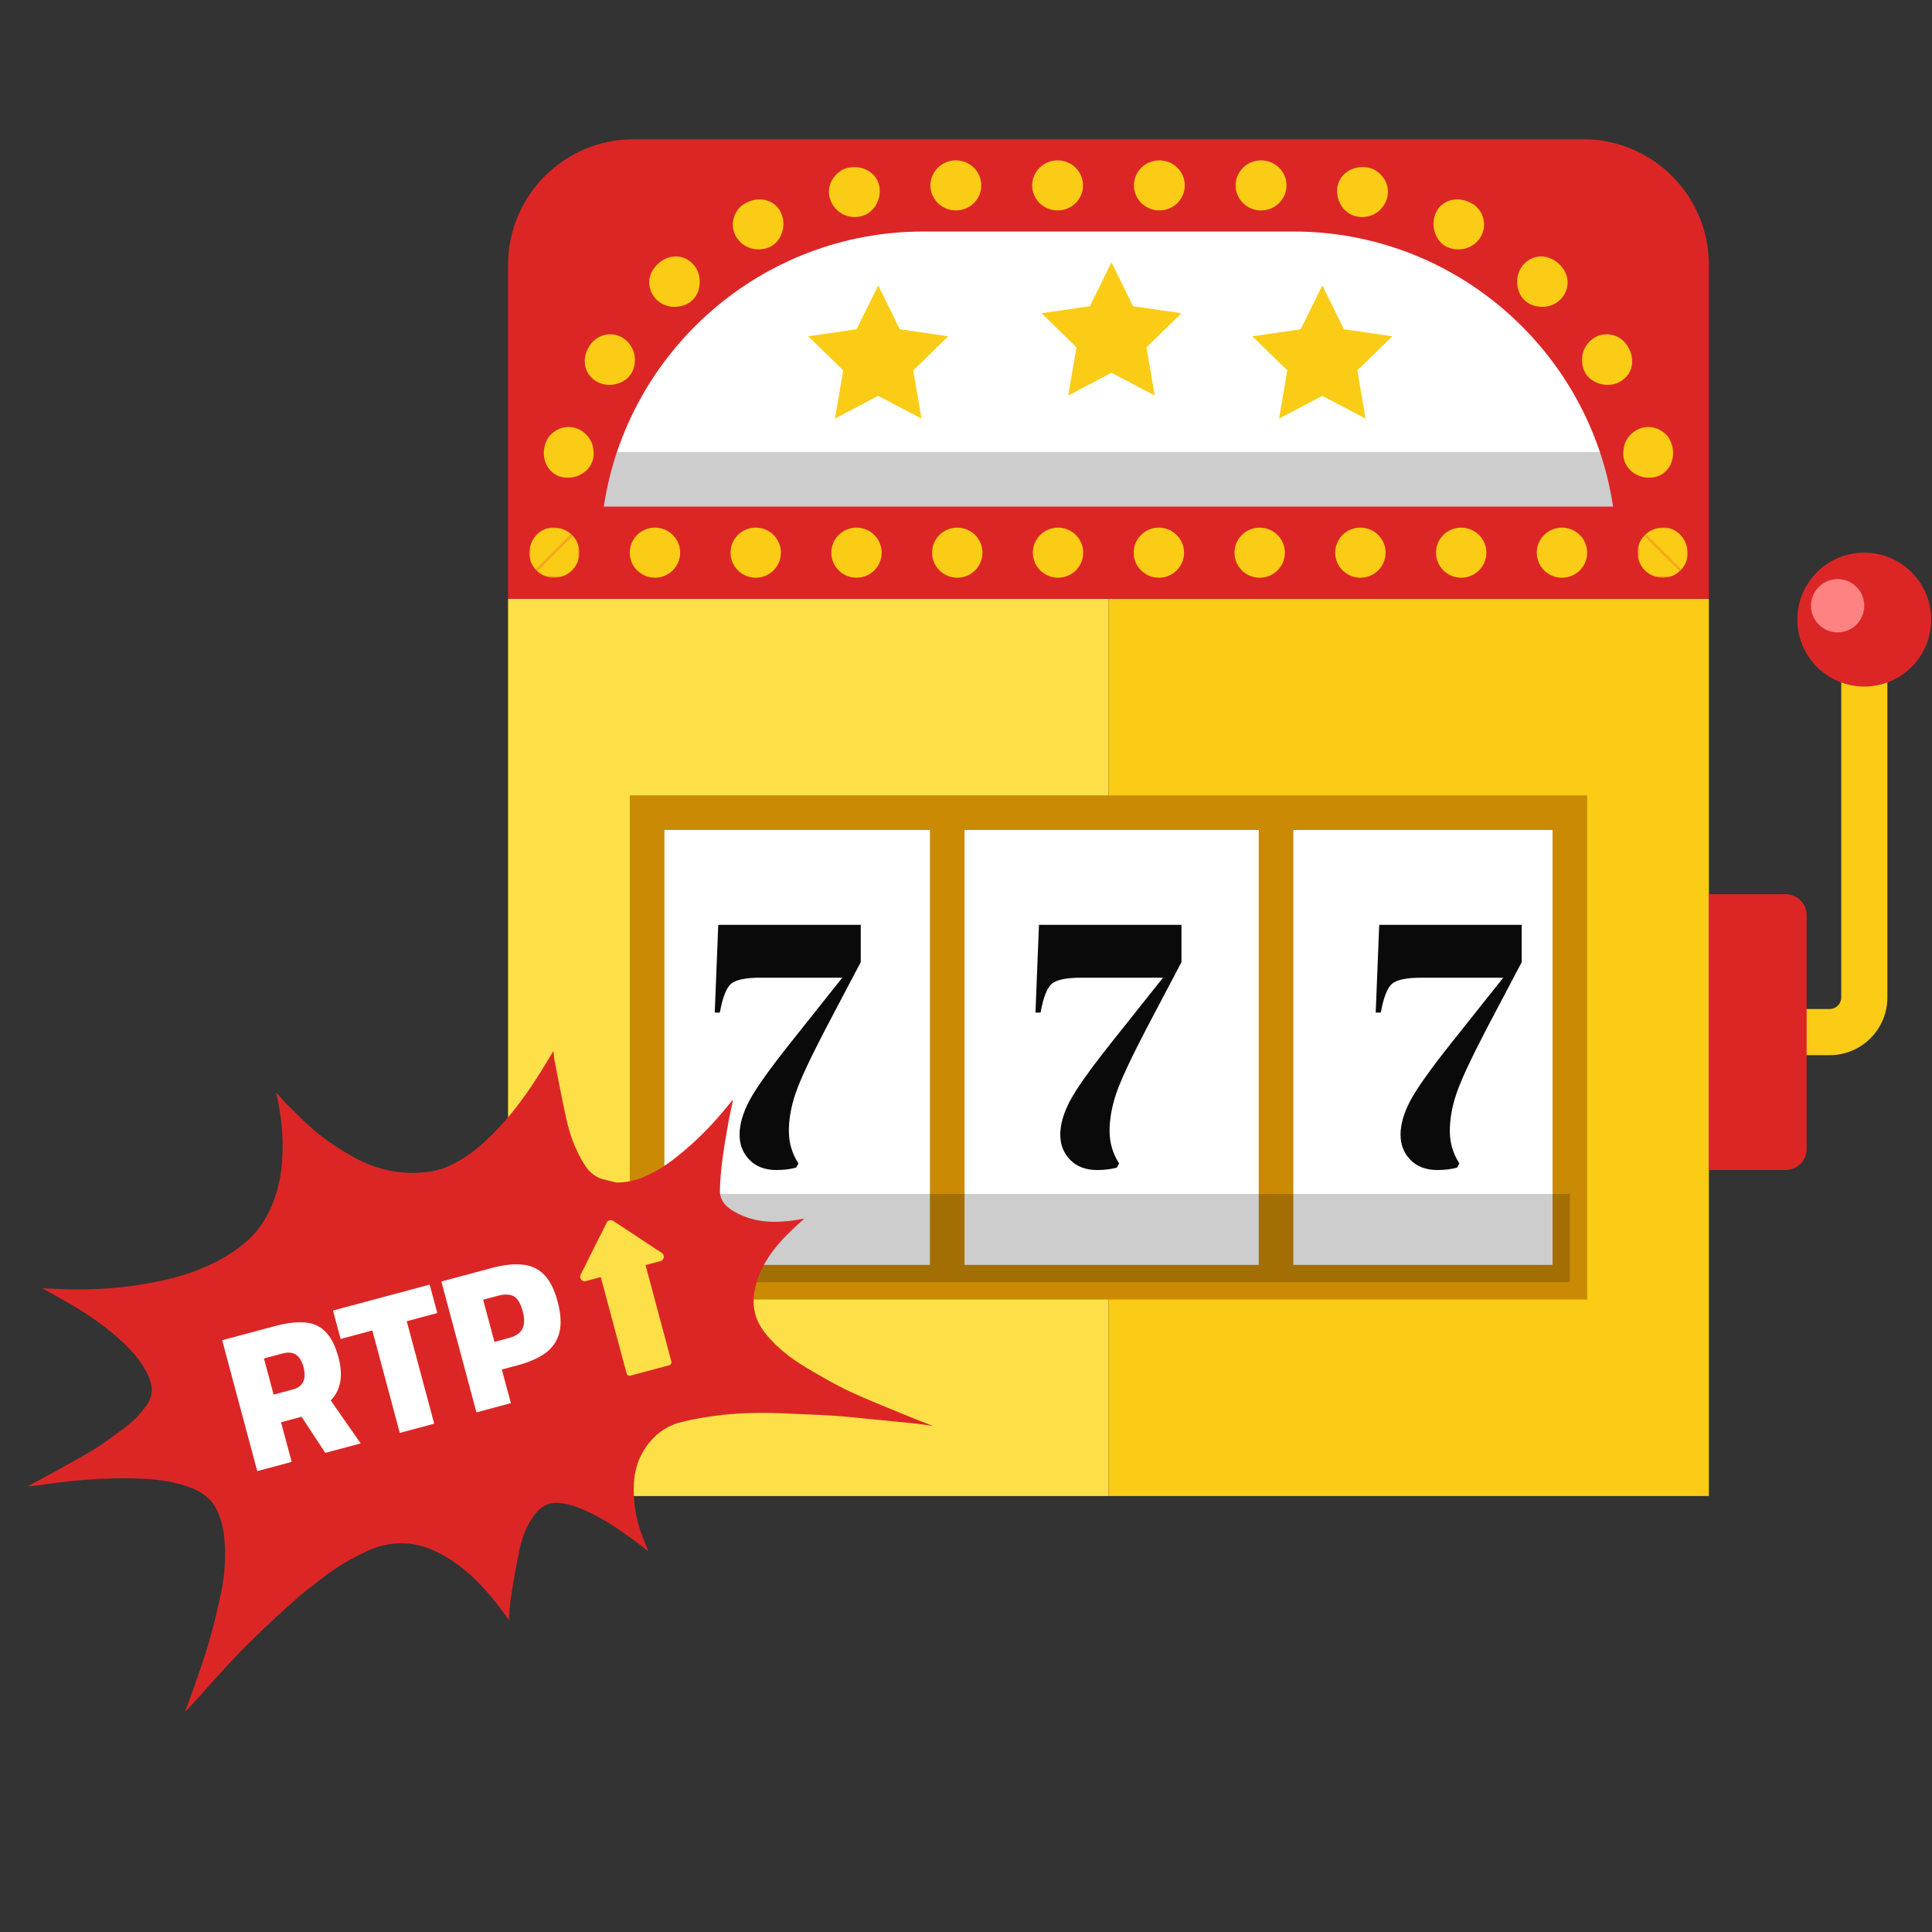
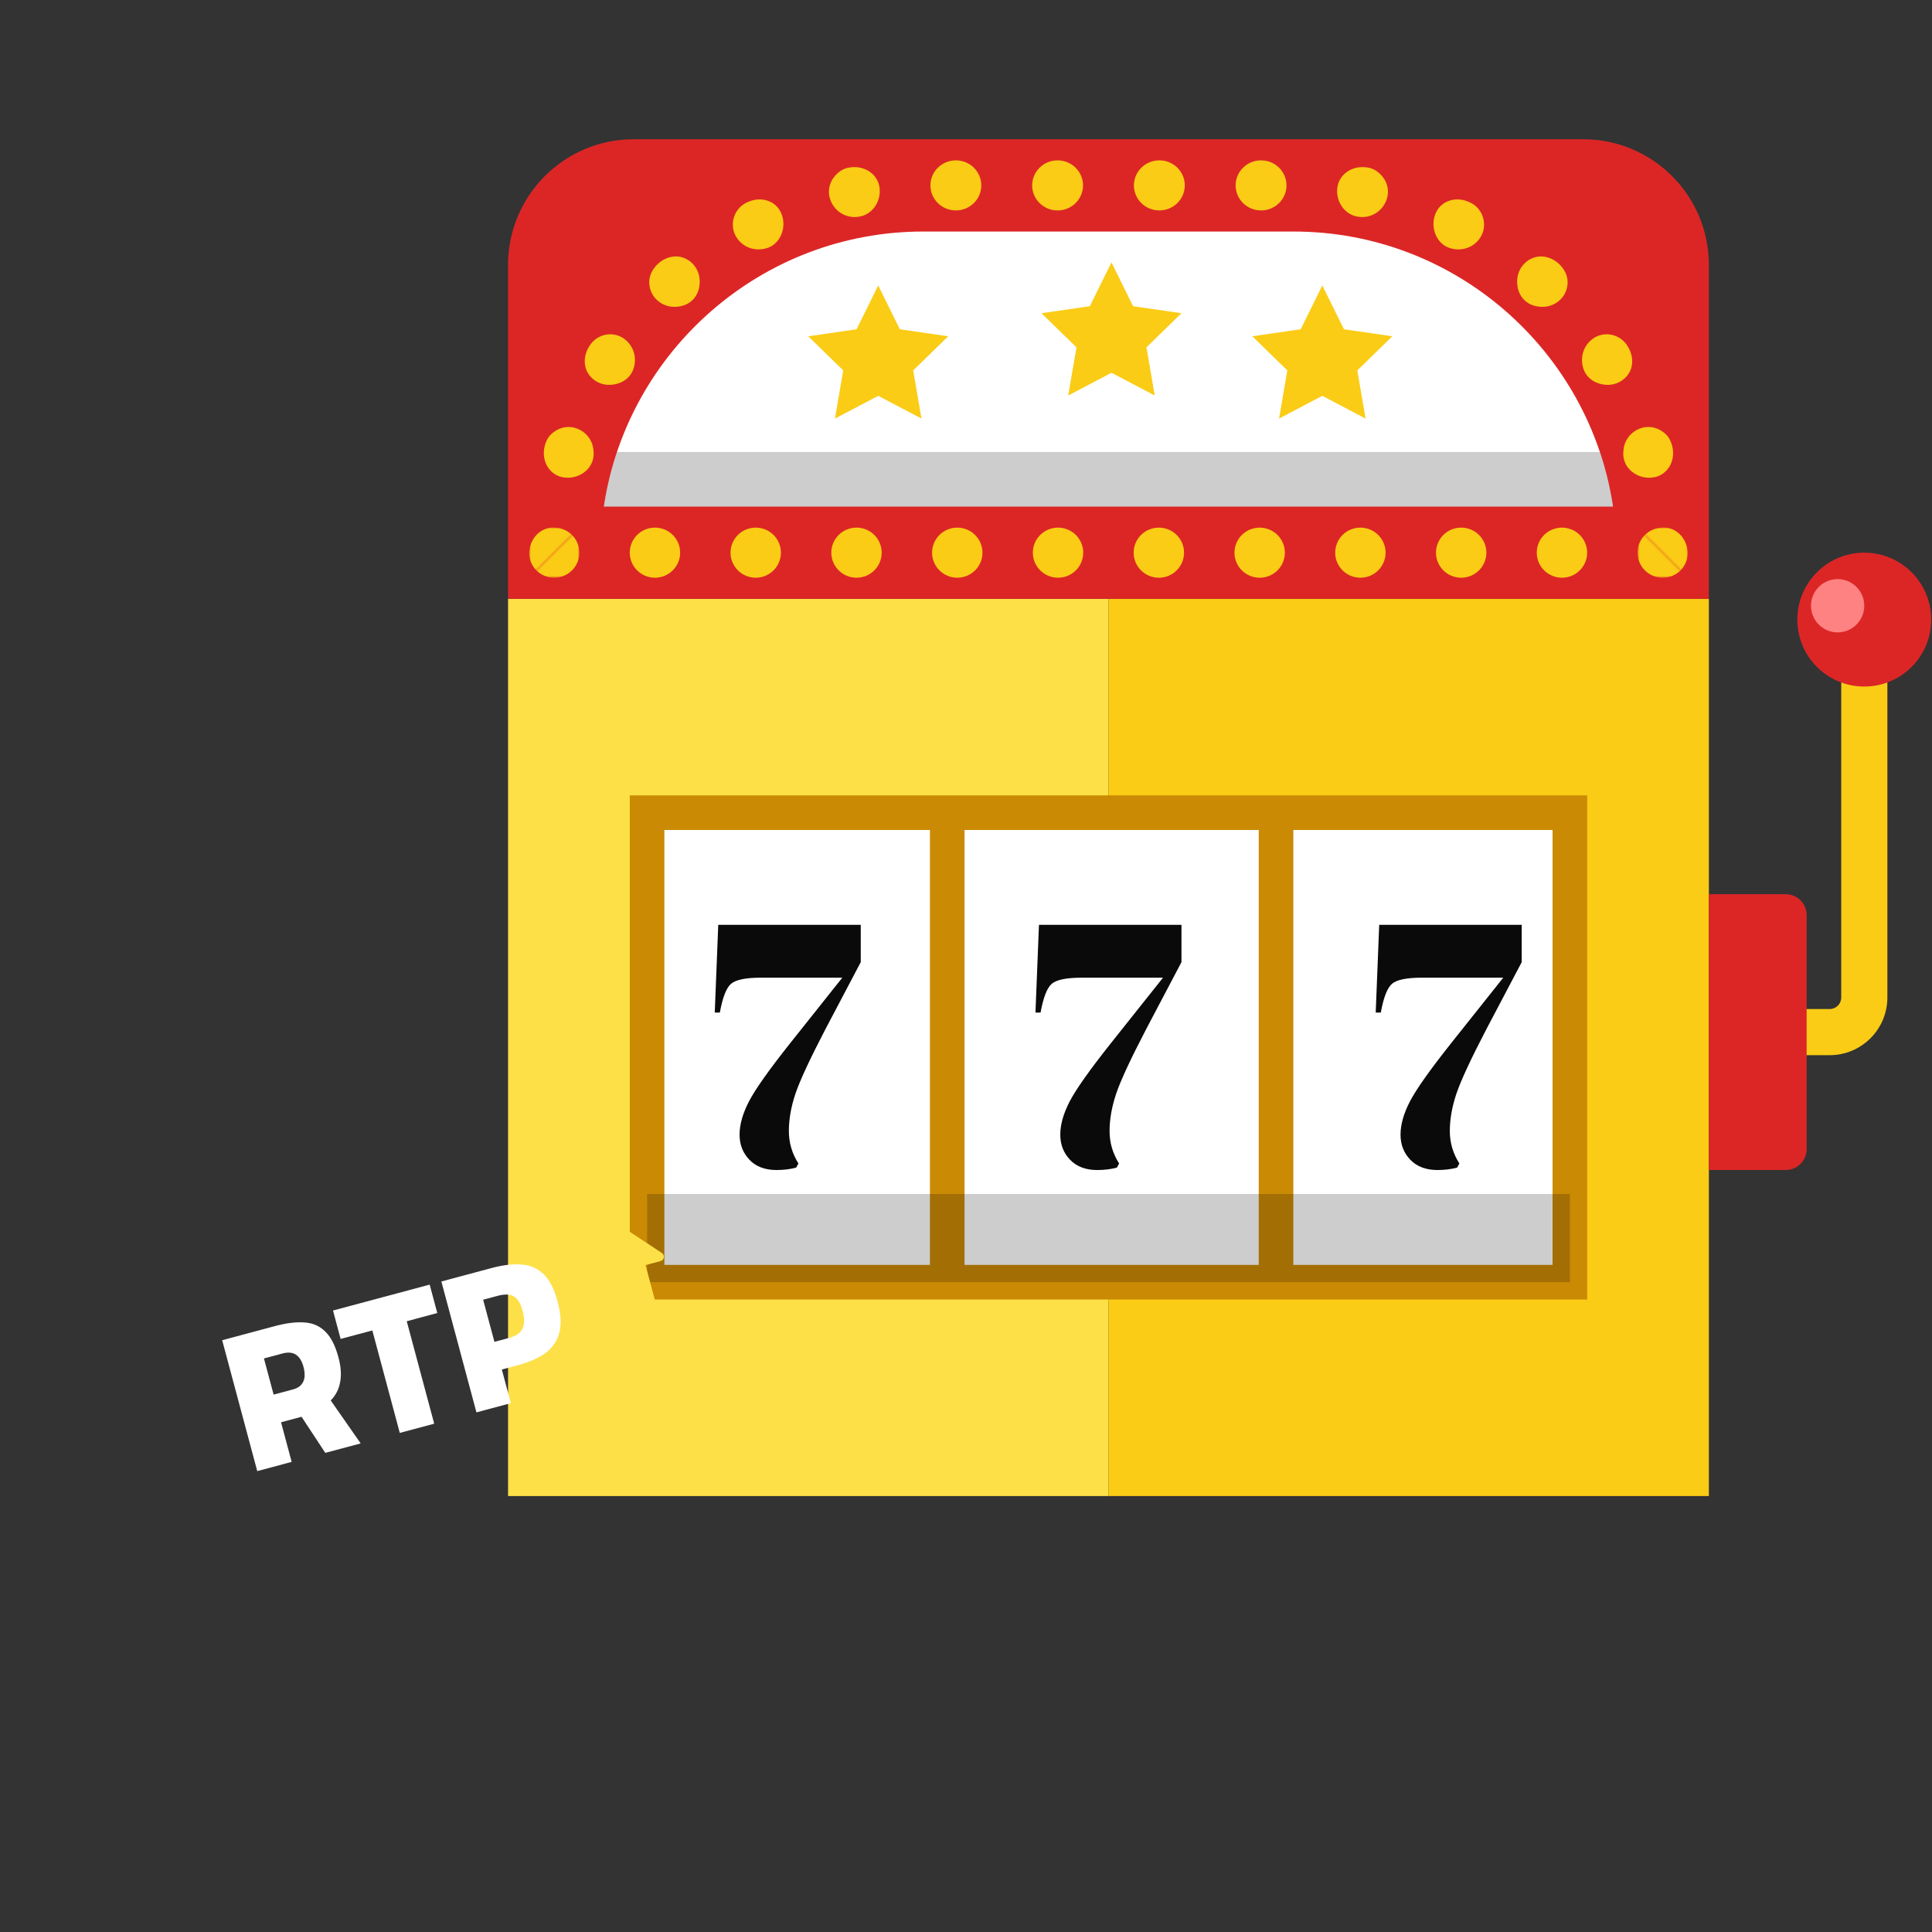
<svg xmlns="http://www.w3.org/2000/svg" width="948" height="948" viewBox="0 0 948 948" fill="none">
  <rect x="0" y="0" width="948" height="948" fill="#333333" stroke="none" />
  <path d="M897.803 517.759H862.5V495.118H897.803C900.925 495.118 903.465 492.578 903.465 489.454V301.028H926.103V489.454C926.103 505.061 913.407 517.759 897.803 517.759Z" fill="#FACC15" />
  <path d="M543.906 293.828H249.297V734.088H543.906V293.828Z" fill="#FDE047" />
  <path d="M838.516 293.829H543.906V734.089H838.516V293.829Z" fill="#FACC15" />
  <path d="M770.301 398.764H317.508V629.152H770.301V398.764Z" fill="white" />
  <path d="M778.795 637.646H309.023V390.275H778.795V637.646ZM326 620.663H761.818V407.26H326V620.663Z" fill="#CA8A04" />
  <path d="M473.281 398.765H456.305V629.152H473.281V398.765Z" fill="#CA8A04" />
  <path d="M634.618 398.767H617.641V629.154H634.618V398.767Z" fill="#CA8A04" />
  <path d="M367.735 569.109C364.504 565.779 362.896 561.654 362.896 556.738C362.896 551.827 364.425 546.404 367.496 540.474C370.568 534.545 377.254 525.083 387.556 512.095L413.302 479.732H373.35C365.96 479.732 361.1 480.723 358.759 482.697C356.419 484.674 354.565 489.389 353.218 496.845H350.719L352.436 453.81H422.357V472.107L405.036 504.977C397.329 519.779 392.417 530.368 390.287 536.747C388.15 543.129 387.085 549.201 387.085 554.962C387.085 560.723 388.642 566.032 391.765 570.888L390.678 572.921C387.759 573.711 384.535 574.109 381 574.109C375.378 574.107 370.958 572.44 367.735 569.109Z" fill="#0A0A0A" />
  <path d="M525.104 569.114C521.872 565.784 520.264 561.658 520.264 556.743C520.264 551.832 521.793 546.409 524.865 540.479C527.936 534.55 534.622 525.088 544.924 512.1L570.67 479.737H530.718C523.328 479.737 518.467 480.727 516.127 482.701C513.787 484.679 511.933 489.394 510.586 496.85H508.086L509.803 453.814H579.725V472.112L562.404 504.982C554.696 519.784 549.784 530.373 547.655 536.752C545.517 543.134 544.452 549.206 544.452 554.967C544.452 560.728 546.01 566.036 549.133 570.893L548.046 572.926C545.126 573.716 541.903 574.113 538.368 574.113C532.746 574.112 528.327 572.445 525.104 569.114Z" fill="#0A0A0A" />
  <path d="M692.055 569.11C688.824 565.78 687.216 561.654 687.216 556.739C687.216 551.828 688.745 546.405 691.816 540.475C694.888 534.546 701.575 525.084 711.876 512.096L737.622 479.733H697.67C690.281 479.733 685.42 480.724 683.08 482.698C680.74 484.675 678.885 489.39 677.538 496.846H675.039L676.756 453.811H746.678V472.108L729.357 504.978C721.649 519.78 716.738 530.369 714.608 536.748C712.47 543.13 711.405 549.202 711.405 554.963C711.405 560.724 712.963 566.033 716.085 570.889L714.998 572.922C712.079 573.712 708.855 574.11 705.32 574.11C699.698 574.108 695.279 572.441 692.055 569.11Z" fill="#0A0A0A" />
  <g opacity="0.2">
    <path d="M770.309 585.866H317.516V629.151H770.309V585.866Z" fill="#050505" />
  </g>
  <path d="M838.507 293.825H249.289V130.011C249.289 95.941 276.905 68.322 310.971 68.322L776.825 68.322C810.892 68.322 838.507 95.941 838.507 130.011L838.507 293.825Z" fill="#DC2626" />
  <path d="M754.062 271.187C754.062 264.4 759.598 258.898 766.426 258.898C773.254 258.898 778.789 264.4 778.789 271.187C778.789 277.973 773.254 283.475 766.426 283.475C759.598 283.475 754.062 277.973 754.062 271.187Z" fill="#FACC15" />
  <path d="M716.972 283.474C723.8 283.474 729.336 277.972 729.336 271.186C729.336 264.399 723.8 258.897 716.972 258.897C710.145 258.897 704.609 264.399 704.609 271.186C704.609 277.972 710.145 283.474 716.972 283.474Z" fill="#FACC15" />
  <path d="M667.519 283.472C674.347 283.472 679.882 277.97 679.882 271.184C679.882 264.397 674.347 258.896 667.519 258.896C660.691 258.896 655.156 264.397 655.156 271.184C655.156 277.97 660.691 283.472 667.519 283.472Z" fill="#FACC15" />
  <path d="M618.098 283.478C624.925 283.478 630.461 277.976 630.461 271.19C630.461 264.403 624.925 258.901 618.098 258.901C611.27 258.901 605.734 264.403 605.734 271.19C605.734 277.976 611.27 283.478 618.098 283.478Z" fill="#FACC15" />
  <path d="M556.266 271.19C556.266 264.403 561.801 258.901 568.629 258.901C575.457 258.901 580.992 264.403 580.992 271.19C580.992 277.976 575.457 283.478 568.629 283.478C561.801 283.478 556.266 277.976 556.266 271.19Z" fill="#FACC15" />
  <path d="M506.797 271.184C506.797 264.397 512.332 258.896 519.16 258.896C525.988 258.896 531.523 264.397 531.523 271.184C531.523 277.97 525.988 283.472 519.16 283.472C512.332 283.472 506.797 277.97 506.797 271.184Z" fill="#FACC15" />
  <path d="M469.715 283.475C476.543 283.475 482.078 277.973 482.078 271.187C482.078 264.4 476.543 258.898 469.715 258.898C462.887 258.898 457.352 264.4 457.352 271.187C457.352 277.973 462.887 283.475 469.715 283.475Z" fill="#FACC15" />
  <path d="M407.906 271.183C407.906 264.396 413.441 258.895 420.269 258.895C427.097 258.895 432.632 264.396 432.632 271.183C432.632 277.969 427.097 283.471 420.269 283.471C413.441 283.471 407.906 277.969 407.906 271.183Z" fill="#FACC15" />
  <path d="M370.816 283.471C377.644 283.471 383.179 277.969 383.179 271.183C383.179 264.396 377.644 258.895 370.816 258.895C363.988 258.895 358.453 264.396 358.453 271.183C358.453 277.969 363.988 283.471 370.816 283.471Z" fill="#FACC15" />
  <path d="M309.008 271.183C309.008 264.396 314.543 258.895 321.371 258.895C328.199 258.895 333.734 264.396 333.734 271.183C333.734 277.969 328.199 283.471 321.371 283.471C314.542 283.471 309.008 277.969 309.008 271.183Z" fill="#FACC15" />
  <path d="M283.04 210.235C286.225 211.404 288.633 213.746 289.988 216.476C290.665 217.843 291.076 219.313 291.178 220.81C291.372 222.339 291.354 223.926 290.939 225.477C289.342 231.608 282.619 235.486 275.967 234.149C269.315 232.812 265.426 225.879 267.325 218.673C267.806 216.895 268.55 215.285 269.598 213.955C270.738 212.653 272.085 211.601 273.548 210.85C276.474 209.345 279.855 209.068 283.04 210.235Z" fill="#FACC15" />
  <path d="M306.347 166.292C311.797 170.337 312.968 177.621 309.843 183.157C308.17 185.894 305.467 187.662 302.396 188.415C299.296 189.141 296.144 189.024 293.096 187.409C290.148 185.848 287.894 183.041 287.22 179.95C286.507 176.851 287.063 173.297 288.99 170.155C292.704 163.686 300.899 162.247 306.347 166.292Z" fill="#FACC15" />
  <path d="M340.655 130.293C342.776 132.971 343.535 136.14 343.296 139.214C343.117 142.378 341.875 145.367 339.494 147.52C337.141 149.699 333.95 150.56 330.888 150.552C327.868 150.571 324.72 149.463 322.263 147.121C319.808 144.78 318.544 141.609 318.571 138.293C318.624 135.019 320.229 131.861 322.933 129.362C325.663 126.889 329.048 125.69 332.219 125.823C335.467 126.034 338.564 127.651 340.655 130.293Z" fill="#FACC15" />
  <path d="M383.458 104.898C385.941 111.066 383.417 118.514 377.69 121.227C371.852 123.74 364.832 122.139 361.244 116.223C357.783 110.541 359.847 102.274 366.674 99.258C373.397 96.054 380.868 98.477 383.458 104.898Z" fill="#FACC15" />
  <path d="M431.614 92.356C432.327 99.104 427.83 105.372 421.562 106.312C415.326 107.407 408.964 103.744 407.135 97.087C406.269 93.806 406.863 90.481 408.642 87.729C410.43 85.081 413.316 82.576 416.989 82.165C424.35 81.025 430.9 85.607 431.614 92.356Z" fill="#FACC15" />
  <path d="M481.5 90.969C481.5 97.756 475.913 103.258 469.02 103.258C462.127 103.258 456.539 97.756 456.539 90.969C456.539 84.183 462.127 78.681 469.02 78.681C475.913 78.681 481.5 84.183 481.5 90.969Z" fill="#FACC15" />
  <path d="M531.422 90.973C531.422 97.76 525.834 103.262 518.942 103.262C512.049 103.262 506.461 97.76 506.461 90.973C506.461 84.187 512.049 78.685 518.942 78.685C525.834 78.684 531.422 84.187 531.422 90.973Z" fill="#FACC15" />
  <path d="M581.352 90.968C581.352 97.755 575.764 103.256 568.871 103.256C561.978 103.256 556.391 97.755 556.391 90.968C556.391 84.181 561.978 78.68 568.871 78.68C575.764 78.679 581.352 84.181 581.352 90.968Z" fill="#FACC15" />
  <path d="M631.259 90.97C631.259 97.757 625.671 103.259 618.778 103.259C611.885 103.259 606.297 97.757 606.297 90.97C606.297 84.184 611.884 78.682 618.778 78.682C625.67 78.681 631.259 84.184 631.259 90.97Z" fill="#FACC15" />
  <path d="M680.647 97.085C678.818 103.741 672.456 107.405 666.22 106.31C659.952 105.37 655.455 99.102 656.168 92.354C656.882 85.605 663.433 81.023 670.792 82.163C674.465 82.575 677.351 85.08 679.14 87.727C680.919 90.479 681.513 93.804 680.647 97.085Z" fill="#FACC15" />
  <path d="M726.557 116.224C722.97 122.14 715.949 123.74 710.111 121.227C704.384 118.515 701.861 111.065 704.344 104.898C706.934 98.478 714.405 96.054 721.127 99.259C727.954 102.275 730.018 110.541 726.557 116.224Z" fill="#FACC15" />
  <path d="M765.511 147.125C763.056 149.466 759.908 150.575 756.888 150.556C753.826 150.563 750.635 149.703 748.281 147.524C745.901 145.37 744.658 142.382 744.48 139.217C744.241 136.144 745 132.975 747.121 130.297C749.212 127.655 752.308 126.037 755.556 125.827C758.727 125.695 762.111 126.894 764.842 129.366C767.546 131.865 769.151 135.023 769.205 138.297C769.23 141.613 767.967 144.784 765.511 147.125Z" fill="#FACC15" />
  <path d="M794.711 187.406C791.663 189.022 788.511 189.138 785.411 188.413C782.34 187.66 779.636 185.891 777.963 183.154C774.839 177.619 776.01 170.335 781.459 166.289C786.907 162.246 795.103 163.684 798.816 170.153C800.743 173.296 801.299 176.849 800.587 179.948C799.913 183.039 797.659 185.846 794.711 187.406Z" fill="#FACC15" />
  <path d="M811.838 234.147C805.185 235.484 798.463 231.606 796.866 225.474C796.451 223.925 796.433 222.336 796.627 220.808C796.728 219.309 797.139 217.84 797.816 216.473C799.172 213.744 801.579 211.401 804.765 210.233C807.95 209.065 811.33 209.342 814.256 210.848C815.719 211.599 817.065 212.651 818.206 213.953C819.255 215.283 819.999 216.894 820.479 218.671C822.378 225.877 818.49 232.81 811.838 234.147Z" fill="#FACC15" />
  <mask id="mask0_4494_12398" style="mask-type:luminance" maskUnits="userSpaceOnUse" x="259" y="258" width="26" height="26">
    <path d="M284.175 258.997L259.586 283.466H284.283C284.283 283.466 284.283 277.322 284.283 271.178C284.283 268.106 284.283 265.033 284.283 262.73C284.283 261.578 284.283 260.618 284.283 259.946C284.283 259.61 284.283 259.346 284.283 259.165C284.283 259.075 284.283 259.006 284.283 258.96V258.907V258.894V258.89V258.89L284.175 258.997Z" fill="white" />
  </mask>
  <g mask="url(#mask0_4494_12398)">
    <path d="M259.648 271.116L259.7 270.439L259.783 269.771L259.896 269.114L260.038 268.468L260.209 267.835L260.408 267.216L260.634 266.611L260.886 266.023L261.163 265.451L261.465 264.897L261.791 264.362L262.139 263.847L262.509 263.352L262.901 262.878L263.312 262.427L263.743 261.999L264.193 261.595L264.66 261.216L265.145 260.862L265.645 260.533L266.162 260.232L266.692 259.958L267.237 259.712L267.794 259.495L268.363 259.307L268.944 259.148L269.535 259.02L270.136 258.922L270.745 258.856L271.363 258.821L271.988 258.819L272.62 258.849L273.249 258.911L273.869 259.003L274.478 259.125L275.075 259.276L275.661 259.454L276.233 259.658L276.792 259.887L277.337 260.141L277.867 260.417L278.381 260.716L278.879 261.036L279.36 261.375L279.822 261.734L280.266 262.112L280.69 262.508L280.895 262.712L280.995 262.816L281.045 262.868L281.069 262.895L281.082 262.908L281.088 262.914L281.091 262.918C280.808 262.634 280.817 262.643 280.666 262.492L281.075 262.919L281.463 263.365L281.83 263.829L282.174 264.311L282.495 264.809L282.792 265.324L283.065 265.854L283.312 266.399L283.533 266.957L283.727 267.528L283.894 268.111L284.032 268.706L284.141 269.312L284.219 269.927L284.267 270.551L284.283 271.183L284.267 271.816L284.219 272.439L284.141 273.054L284.032 273.659L283.894 274.254L283.727 274.837L283.533 275.409L283.312 275.967L283.065 276.511L282.792 277.041L282.495 277.556L282.174 278.055L281.83 278.537L281.463 279.001L281.075 279.447L280.666 279.874L280.237 280.281L279.79 280.667L279.323 281.032L278.839 281.375L278.338 281.694L277.822 281.991L277.289 282.262L276.742 282.508L276.182 282.728L275.608 282.921L275.021 283.087L274.424 283.224L273.815 283.332L273.197 283.41L272.57 283.458L271.935 283.473L271.299 283.458L270.672 283.41L270.054 283.332L269.446 283.224L268.849 283.087L268.262 282.921L267.688 282.728L267.128 282.508L266.581 282.262L266.048 281.991L265.532 281.694L265.031 281.375L264.547 281.032L264.08 280.667L263.632 280.281L263.203 279.874L262.799 279.443L262.415 278.993L262.052 278.524L261.712 278.038L261.395 277.535L261.101 277.016L260.833 276.482L260.589 275.934L260.372 275.372L260.182 274.797L260.019 274.21L259.885 273.612L259.78 273.003L259.704 272.384L259.66 271.756L259.648 271.116Z" fill="#FACC15" />
  </g>
  <mask id="mask1_4494_12398" style="mask-type:luminance" maskUnits="userSpaceOnUse" x="259" y="257" width="26" height="27">
    <path d="M284.167 258.997L259.578 283.466C259.578 283.466 259.609 277.292 259.64 271.116C259.998 264.535 260.357 257.954 260.357 257.954C260.357 257.954 266.484 258.401 272.611 258.847C275.675 259.07 278.738 259.294 281.036 259.461C282.185 259.545 283.142 259.615 283.812 259.664C284.147 259.688 284.411 259.707 284.591 259.721C284.681 259.727 284.749 259.732 284.795 259.736L284.848 259.74L284.861 259.74L284.864 259.741H284.865L284.167 258.997Z" fill="white" />
  </mask>
  <g mask="url(#mask1_4494_12398)">
    <path d="M272.612 258.85L273.242 258.911L273.862 259.004L274.47 259.126L275.068 259.276L275.654 259.454L276.226 259.659L276.785 259.888L277.33 260.141L277.86 260.418L278.374 260.716L278.872 261.036L279.352 261.376L279.815 261.735L280.258 262.113L280.683 262.509L280.887 262.713L280.988 262.816L281.038 262.869L281.062 262.895L281.075 262.908L281.08 262.915L281.084 262.918C280.75 262.685 280.761 262.692 280.583 262.568C280.636 262.52 280.634 262.521 280.662 262.495L280.666 262.499L280.672 262.505L280.685 262.518L280.711 262.544L280.763 262.597L280.866 262.702L281.069 262.918L281.457 263.364L281.823 263.828L282.167 264.31L282.488 264.809L282.786 265.324L283.058 265.854L283.306 266.398L283.527 266.956L283.721 267.527L283.887 268.111L284.025 268.706L284.134 269.311L284.212 269.926L284.26 270.55L284.277 271.182L284.26 271.815L284.212 272.439L284.134 273.053L284.025 273.659L283.887 274.254L283.721 274.837L283.527 275.408L283.306 275.966L283.058 276.511L282.786 277.041L282.488 277.555L282.167 278.054L281.823 278.536L281.457 279L281.069 279.446L280.66 279.873L280.231 280.28L279.783 280.666L279.317 281.031L278.833 281.374L278.332 281.694L277.815 281.99L277.283 282.261L276.736 282.507L276.175 282.727L275.601 282.921L275.015 283.086L274.417 283.223L273.809 283.332L273.191 283.41L272.564 283.457L271.928 283.473L271.293 283.457L270.665 283.41L270.048 283.332L269.44 283.223L268.842 283.086L268.256 282.921L267.682 282.727L267.121 282.507L266.574 282.261L266.042 281.99L265.525 281.694L265.024 281.374L264.54 281.031L264.073 280.666L263.625 280.28L263.197 279.873L262.792 279.442L262.408 278.992L262.046 278.523L261.706 278.037L261.388 277.534L261.095 277.016L260.826 276.482L260.583 275.934L260.366 275.371L260.175 274.796L260.012 274.209L259.878 273.611L259.773 273.002L259.698 272.384L259.654 271.756L259.641 271.12L259.692 270.443L259.775 269.775L259.888 269.118L260.031 268.472L260.201 267.839L260.4 267.219L260.626 266.615L260.878 266.027L261.155 265.455L261.457 264.901L261.783 264.366L262.131 263.851L262.501 263.356L262.893 262.882L263.304 262.431L263.735 262.003L264.185 261.599L264.652 261.219L265.137 260.865L265.637 260.537L266.154 260.236L266.685 259.962L267.229 259.716L267.786 259.499L268.356 259.311L268.936 259.152L269.527 259.024L270.128 258.926L270.737 258.86L271.355 258.825L271.98 258.823L272.612 258.85Z" fill="#FACC15" />
  </g>
  <mask id="mask2_4494_12398" style="mask-type:luminance" maskUnits="userSpaceOnUse" x="802" y="257" width="27" height="27">
    <path d="M803.536 258.897L828.232 283.473C828.232 283.473 828.201 277.299 828.17 271.123C827.812 264.542 827.454 257.961 827.454 257.961C827.454 257.961 821.326 258.407 815.199 258.854C812.135 259.077 809.072 259.301 806.774 259.468C805.625 259.552 804.668 259.622 803.998 259.671C803.663 259.695 803.4 259.714 803.22 259.727C803.131 259.734 803.062 259.739 803.016 259.742L802.963 259.746L802.949 259.747L802.946 259.748H802.945L803.536 258.897Z" fill="white" />
  </mask>
  <g mask="url(#mask2_4494_12398)">
    <path d="M815.879 283.473L815.243 283.458L814.616 283.41L813.998 283.332L813.39 283.224L812.793 283.087L812.207 282.921L811.633 282.728L811.072 282.508L810.525 282.262L809.993 281.991L809.475 281.694L808.974 281.375L808.491 281.032L808.024 280.667L807.576 280.281L807.147 279.874L806.738 279.447L806.35 279.001L805.984 278.537L805.64 278.055L805.318 277.556L805.02 277.041L804.748 276.511L804.501 275.967L804.28 275.409L804.085 274.838L803.919 274.254L803.781 273.659L803.673 273.054L803.594 272.439L803.547 271.816L803.531 271.183L803.547 270.551L803.594 269.927L803.673 269.312L803.781 268.706L803.919 268.111L804.085 267.528L804.28 266.957L804.501 266.399L804.748 265.854L805.02 265.324L805.318 264.809L805.64 264.311L805.984 263.829L806.35 263.365L806.738 262.919L806.94 262.703L807.043 262.597L807.095 262.545L807.121 262.518L807.134 262.505L807.141 262.499L807.144 262.496C806.861 262.78 806.87 262.771 806.719 262.922L807.123 262.51L807.548 262.114L807.991 261.736L808.454 261.377L808.935 261.038L809.433 260.718L809.947 260.419L810.477 260.143L811.022 259.889L811.581 259.66L812.153 259.456L812.739 259.278L813.336 259.127L813.945 259.005L814.565 258.913L815.194 258.851L815.826 258.821L816.451 258.823L817.069 258.858L817.679 258.924L818.28 259.022L818.871 259.15L819.451 259.309L820.02 259.497L820.578 259.714L821.122 259.96L821.653 260.234L822.169 260.535L822.67 260.864L823.154 261.218L823.622 261.597L824.072 262.001L824.503 262.429L824.915 262.88L825.306 263.354L825.676 263.849L826.025 264.364L826.351 264.9L826.653 265.453L826.93 266.025L827.181 266.613L827.407 267.218L827.606 267.837L827.777 268.47L827.92 269.116L828.033 269.773L828.116 270.441L828.167 271.118L828.154 271.754L828.11 272.382L828.035 273L827.93 273.609L827.795 274.207L827.632 274.794L827.442 275.369L827.225 275.932L826.981 276.48L826.712 277.014L826.419 277.533L826.102 278.036L825.762 278.521L825.399 278.99L825.015 279.44L824.611 279.871L824.182 280.278L823.734 280.664L823.267 281.029L822.783 281.372L822.282 281.692L821.765 281.987L821.232 282.259L820.686 282.505L820.125 282.725L819.552 282.918L818.966 283.083L818.368 283.221L817.76 283.329L817.143 283.407L816.515 283.454L815.879 283.473Z" fill="#FACC15" />
  </g>
  <mask id="mask3_4494_12398" style="mask-type:luminance" maskUnits="userSpaceOnUse" x="803" y="258" width="26" height="26">
    <path d="M803.523 258.898L828.22 283.475H803.523V258.898Z" fill="white" />
  </mask>
  <g mask="url(#mask3_4494_12398)">
    <path d="M803.523 271.188L803.539 270.556L803.586 269.932L803.665 269.317L803.774 268.711L803.911 268.116L804.078 267.533L804.272 266.962L804.493 266.404L804.74 265.859L805.013 265.329L805.31 264.814L805.632 264.316L805.976 263.834L806.342 263.37L806.73 262.924L807.139 262.497C806.856 262.781 806.866 262.772 806.714 262.923L806.717 262.919L806.724 262.913L806.736 262.9L806.761 262.873L806.811 262.821L806.911 262.717L807.116 262.513L807.54 262.117L807.984 261.739L808.447 261.38L808.928 261.04L809.426 260.721L809.94 260.422L810.47 260.145L811.015 259.892L811.573 259.663L812.146 259.459L812.732 259.281L813.329 259.13L813.938 259.008L814.558 258.916L815.187 258.854L815.819 258.824L816.444 258.826L817.062 258.861L817.672 258.927L818.273 259.025L818.863 259.153L819.444 259.312L820.013 259.5L820.571 259.717L821.115 259.963L821.646 260.237L822.162 260.538L822.663 260.867L823.147 261.22L823.615 261.6L824.065 262.004L824.496 262.432L824.908 262.883L825.299 263.357L825.669 263.852L826.018 264.367L826.343 264.902L826.646 265.456L826.923 266.028L827.174 266.616L827.4 267.22L827.599 267.84L827.77 268.473L827.913 269.119L828.026 269.776L828.108 270.444L828.16 271.121L828.147 271.757L828.102 272.385L828.028 273.003L827.923 273.612L827.788 274.21L827.625 274.797L827.435 275.372L827.217 275.934L826.974 276.483L826.705 277.017L826.412 277.535L826.095 278.038L825.754 278.524L825.392 278.993L825.008 279.443L824.603 279.874L824.175 280.281L823.727 280.667L823.26 281.032L822.775 281.375L822.275 281.695L821.758 281.99L821.225 282.262L820.678 282.508L820.118 282.728L819.544 282.921L818.959 283.086L818.361 283.224L817.753 283.332L817.135 283.41L816.508 283.457L815.873 283.473L815.237 283.457L814.61 283.41L813.992 283.332L813.384 283.224L812.787 283.086L812.201 282.921L811.627 282.728L811.066 282.508L810.519 282.262L809.987 281.99L809.47 281.694L808.969 281.374L808.485 281.032L808.018 280.666L807.57 280.28L807.141 279.873L806.732 279.446L806.344 279.001L805.978 278.536L805.634 278.054L805.312 277.556L805.015 277.041L804.742 276.511L804.495 275.967L804.274 275.408L804.08 274.837L803.913 274.254L803.776 273.659L803.667 273.054L803.588 272.439L803.541 271.815L803.523 271.188Z" fill="#FACC15" />
  </g>
  <path d="M296.305 248.54C307.718 172.283 373.658 113.607 453.035 113.607L634.744 113.607C714.121 113.607 780.062 172.283 791.475 248.54H296.305Z" fill="white" />
  <g opacity="0.2">
    <path d="M296.305 248.542H791.475C790.098 239.338 787.909 230.399 785.015 221.779H302.765C299.871 230.398 297.682 239.338 296.305 248.542Z" fill="#050505" />
  </g>
  <path d="M876.206 574.108H838.523V438.769H876.206C881.883 438.769 886.486 443.372 886.486 449.05V563.826C886.486 569.505 881.883 574.108 876.206 574.108Z" fill="#DC2626" />
  <path d="M914.765 336.879C932.904 336.879 947.608 322.173 947.608 304.032C947.608 285.892 932.904 271.186 914.765 271.186C896.626 271.186 881.922 285.892 881.922 304.032C881.922 322.173 896.626 336.879 914.765 336.879Z" fill="#DC2626" />
  <path d="M914.765 297.231C914.765 304.45 908.914 310.303 901.695 310.303C894.477 310.303 888.625 304.45 888.625 297.231C888.625 290.012 894.477 284.159 901.695 284.159C908.913 284.16 914.765 290.012 914.765 297.231Z" fill="#FF8282" />
  <path d="M545.38 128.739L555.992 150.245L579.722 153.693L562.551 170.432L566.604 194.068L545.38 182.909L524.156 194.068L528.209 170.432L511.039 153.693L534.768 150.245L545.38 128.739Z" fill="#FACC15" />
  <path d="M430.927 140.058L441.539 161.563L465.269 165.011L448.098 181.75L452.152 205.387L430.927 194.227L409.703 205.387L413.757 181.75L396.586 165.011L420.315 161.563L430.927 140.058Z" fill="#FACC15" />
  <path d="M648.842 140.057L659.454 161.562L683.183 165.01L666.013 181.749L670.066 205.386L648.842 194.226L627.617 205.386L631.671 181.749L614.5 165.01L638.229 161.562L648.842 140.057Z" fill="#FACC15" />
-   <path d="M17.531 728.963C34.853 726.453 52.28 724.669 70.037 725.595C78.371 726.031 86.639 727.102 94.395 730.293C99.616 732.44 103.735 735.59 106.15 740.388C109.05 746.148 110.046 752.094 110.32 758.223C110.647 765.557 110.222 772.839 108.794 779.966C107.005 788.893 104.857 797.776 102.295 806.534C99.668 815.512 96.37 824.319 93.321 833.187C92.518 835.522 91.543 837.807 90.649 840.113C93.627 837.215 96.198 834.148 98.902 831.177C105.622 823.789 112.161 816.26 119.224 809.132C126.931 801.356 134.994 793.838 143.194 786.457C148.281 781.88 153.839 777.691 159.323 773.46C165.63 768.594 172.647 764.576 180.093 761.099C185.33 758.653 190.94 757.265 196.959 757.254C205.562 757.236 213.117 760.332 220.043 764.648C229.578 770.588 237.003 778.322 243.608 786.669C245.663 789.268 247.551 791.965 249.705 794.871C250.084 790.668 250.21 786.755 250.832 782.918C252.109 775.026 253.407 767.126 255.162 759.325C256.464 753.528 258.704 747.95 262.494 743.025C265.242 739.458 268.756 737.08 274.213 737.469C278.848 737.802 283.043 739.34 287.116 741.133C296.223 745.144 304.155 750.704 311.947 756.416C313.932 757.872 315.838 759.414 318.14 761.195C316.971 758.253 315.936 755.744 314.979 753.215C311.837 744.913 310.599 736.382 311.049 727.841C311.38 721.587 313.136 715.557 316.905 710.117C321.023 704.17 326.618 699.734 334.257 697.816C340.843 696.159 347.682 695.012 354.527 694.272C365.091 693.129 375.797 693.109 386.512 693.597C394.105 693.942 401.702 694.191 409.287 694.683C415.196 695.067 421.093 695.751 426.995 696.32C434.369 697.03 441.745 697.727 449.114 698.495C451.941 698.791 454.751 699.27 457.569 699.665C454.549 698.338 451.468 697.278 448.472 696.042C438.046 691.735 427.481 687.659 417.298 682.923C409.708 679.394 402.485 675.174 395.36 670.916C387.934 666.479 381.284 661.217 375.953 654.789C370.351 648.031 368.752 640.624 370.374 632.755C372.76 621.177 379.779 611.869 388.624 603.492C390.527 601.689 392.494 599.937 394.673 597.941C393.727 598.109 393.17 598.209 392.615 598.308C392.051 598.409 391.491 598.523 390.923 598.608C381.214 600.066 371.607 600.17 362.463 595.67C357.232 593.095 353.126 589.955 353.25 584.025C353.488 572.715 355.496 561.654 357.443 550.58C358.065 547.032 358.9 543.52 359.682 539.776C359.333 540.02 359.169 540.091 359.076 540.206C352.403 548.597 345.144 556.555 336.791 563.715C330.43 569.169 323.781 574.293 315.563 577.648C311.685 579.233 307.631 580.204 302.528 580.261L296.146 578.7C290.589 577.223 287.87 573.47 285.622 569.531C282.017 563.216 279.575 556.526 278.036 549.682C275.888 540.125 274.107 530.519 272.212 520.928C271.89 519.307 271.778 517.663 271.531 515.713C269.173 519.597 267.072 523.165 264.862 526.676C259.192 535.688 252.981 544.377 245.607 552.398C240.454 558.006 235.025 563.333 228.385 567.646C223.481 570.83 218.311 573.614 212.176 574.684C198.512 577.067 185.639 574.39 173.723 567.904C167.757 564.657 162.019 560.918 156.794 556.803C151.377 552.534 146.651 547.582 141.73 542.844C139.6 540.791 137.745 538.525 135.516 536.088C135.611 536.735 135.629 537.055 135.705 537.366C137.668 545.491 138.612 553.697 138.69 561.907C138.796 572.746 137.209 583.347 132.571 593.366C129.685 599.603 125.69 605.201 120.185 609.858C113.233 615.743 105.066 620.113 96.169 623.505C87.57 626.784 78.499 628.792 69.241 630.308C56.549 632.384 43.683 633.003 30.687 632.565C27.511 632.457 24.338 632.29 20.7 632.13C21.977 632.806 22.875 633.246 23.738 633.741C28.823 636.662 33.999 639.469 38.953 642.555C46.482 647.242 53.583 652.388 59.929 658.314C65.995 663.979 71.165 670.033 73.717 677.574C75.256 682.122 74.486 686.086 71.727 689.877C68.687 694.055 65.013 697.746 60.691 700.91C55.564 704.658 50.577 708.605 45.054 711.875C35.554 717.502 25.689 722.674 15.976 728.038C15.233 728.446 14.496 728.865 13.757 729.28C15.137 729.291 16.338 729.136 17.531 728.963Z" fill="#DC2626" />
  <path d="M126.226 721.847L109.018 657.625L134.915 650.686C140.544 649.178 145.402 648.588 149.489 648.916C153.559 649.181 156.943 650.681 159.641 653.415C162.386 656.068 164.529 660.273 166.071 666.028C167.308 670.644 167.583 674.706 166.896 678.211C166.271 681.7 164.734 684.687 162.282 687.175L176.978 708.249L159.618 712.9L147.956 695.182L137.901 697.876L143.112 717.323L126.226 721.847ZM134.266 684.311L143.752 681.769C145.586 681.277 146.939 680.508 147.811 679.461C148.746 678.397 149.289 677.133 149.439 675.67C149.572 674.143 149.401 672.494 148.927 670.723C148.147 667.814 146.898 665.81 145.181 664.712C143.526 663.596 141.307 663.411 138.525 664.157L129.513 666.571L134.266 684.311ZM196.169 703.106L182.697 652.829L167.14 656.998L163.403 643.053L210.835 630.343L214.571 644.288L199.583 648.304L213.055 698.582L196.169 703.106ZM233.781 693.028L216.572 628.806L241.237 622.197C246.992 620.655 251.993 620.095 256.24 620.515C260.471 620.873 264.024 622.497 266.9 625.387C269.758 628.213 271.993 632.63 273.602 638.638C275.212 644.646 275.511 649.684 274.5 653.751C273.488 657.817 271.265 661.158 267.831 663.773C264.38 666.324 259.777 668.371 254.022 669.913L246.243 671.998L250.666 688.504L233.781 693.028ZM242.609 658.432L249.723 656.526C253.138 655.611 255.344 654.105 256.341 652.007C257.402 649.893 257.44 647.002 256.458 643.334C255.458 639.603 254.036 637.205 252.191 636.14C250.33 635.012 247.66 634.914 244.182 635.846L237.067 637.752L242.609 658.432Z" fill="white" />
  <path d="M324.111 618.791L316.752 620.763L329.432 668.088C329.643 668.875 329.176 669.684 328.389 669.895L309.288 675.014C308.5 675.225 307.691 674.757 307.48 673.97L294.799 626.645L287.44 628.617C285.596 629.111 284.033 627.195 284.888 625.487L297.688 599.919C298.282 598.733 299.779 598.332 300.887 599.062L324.757 614.805C326.35 615.856 325.955 618.297 324.111 618.791Z" fill="#FDE047" />
</svg>